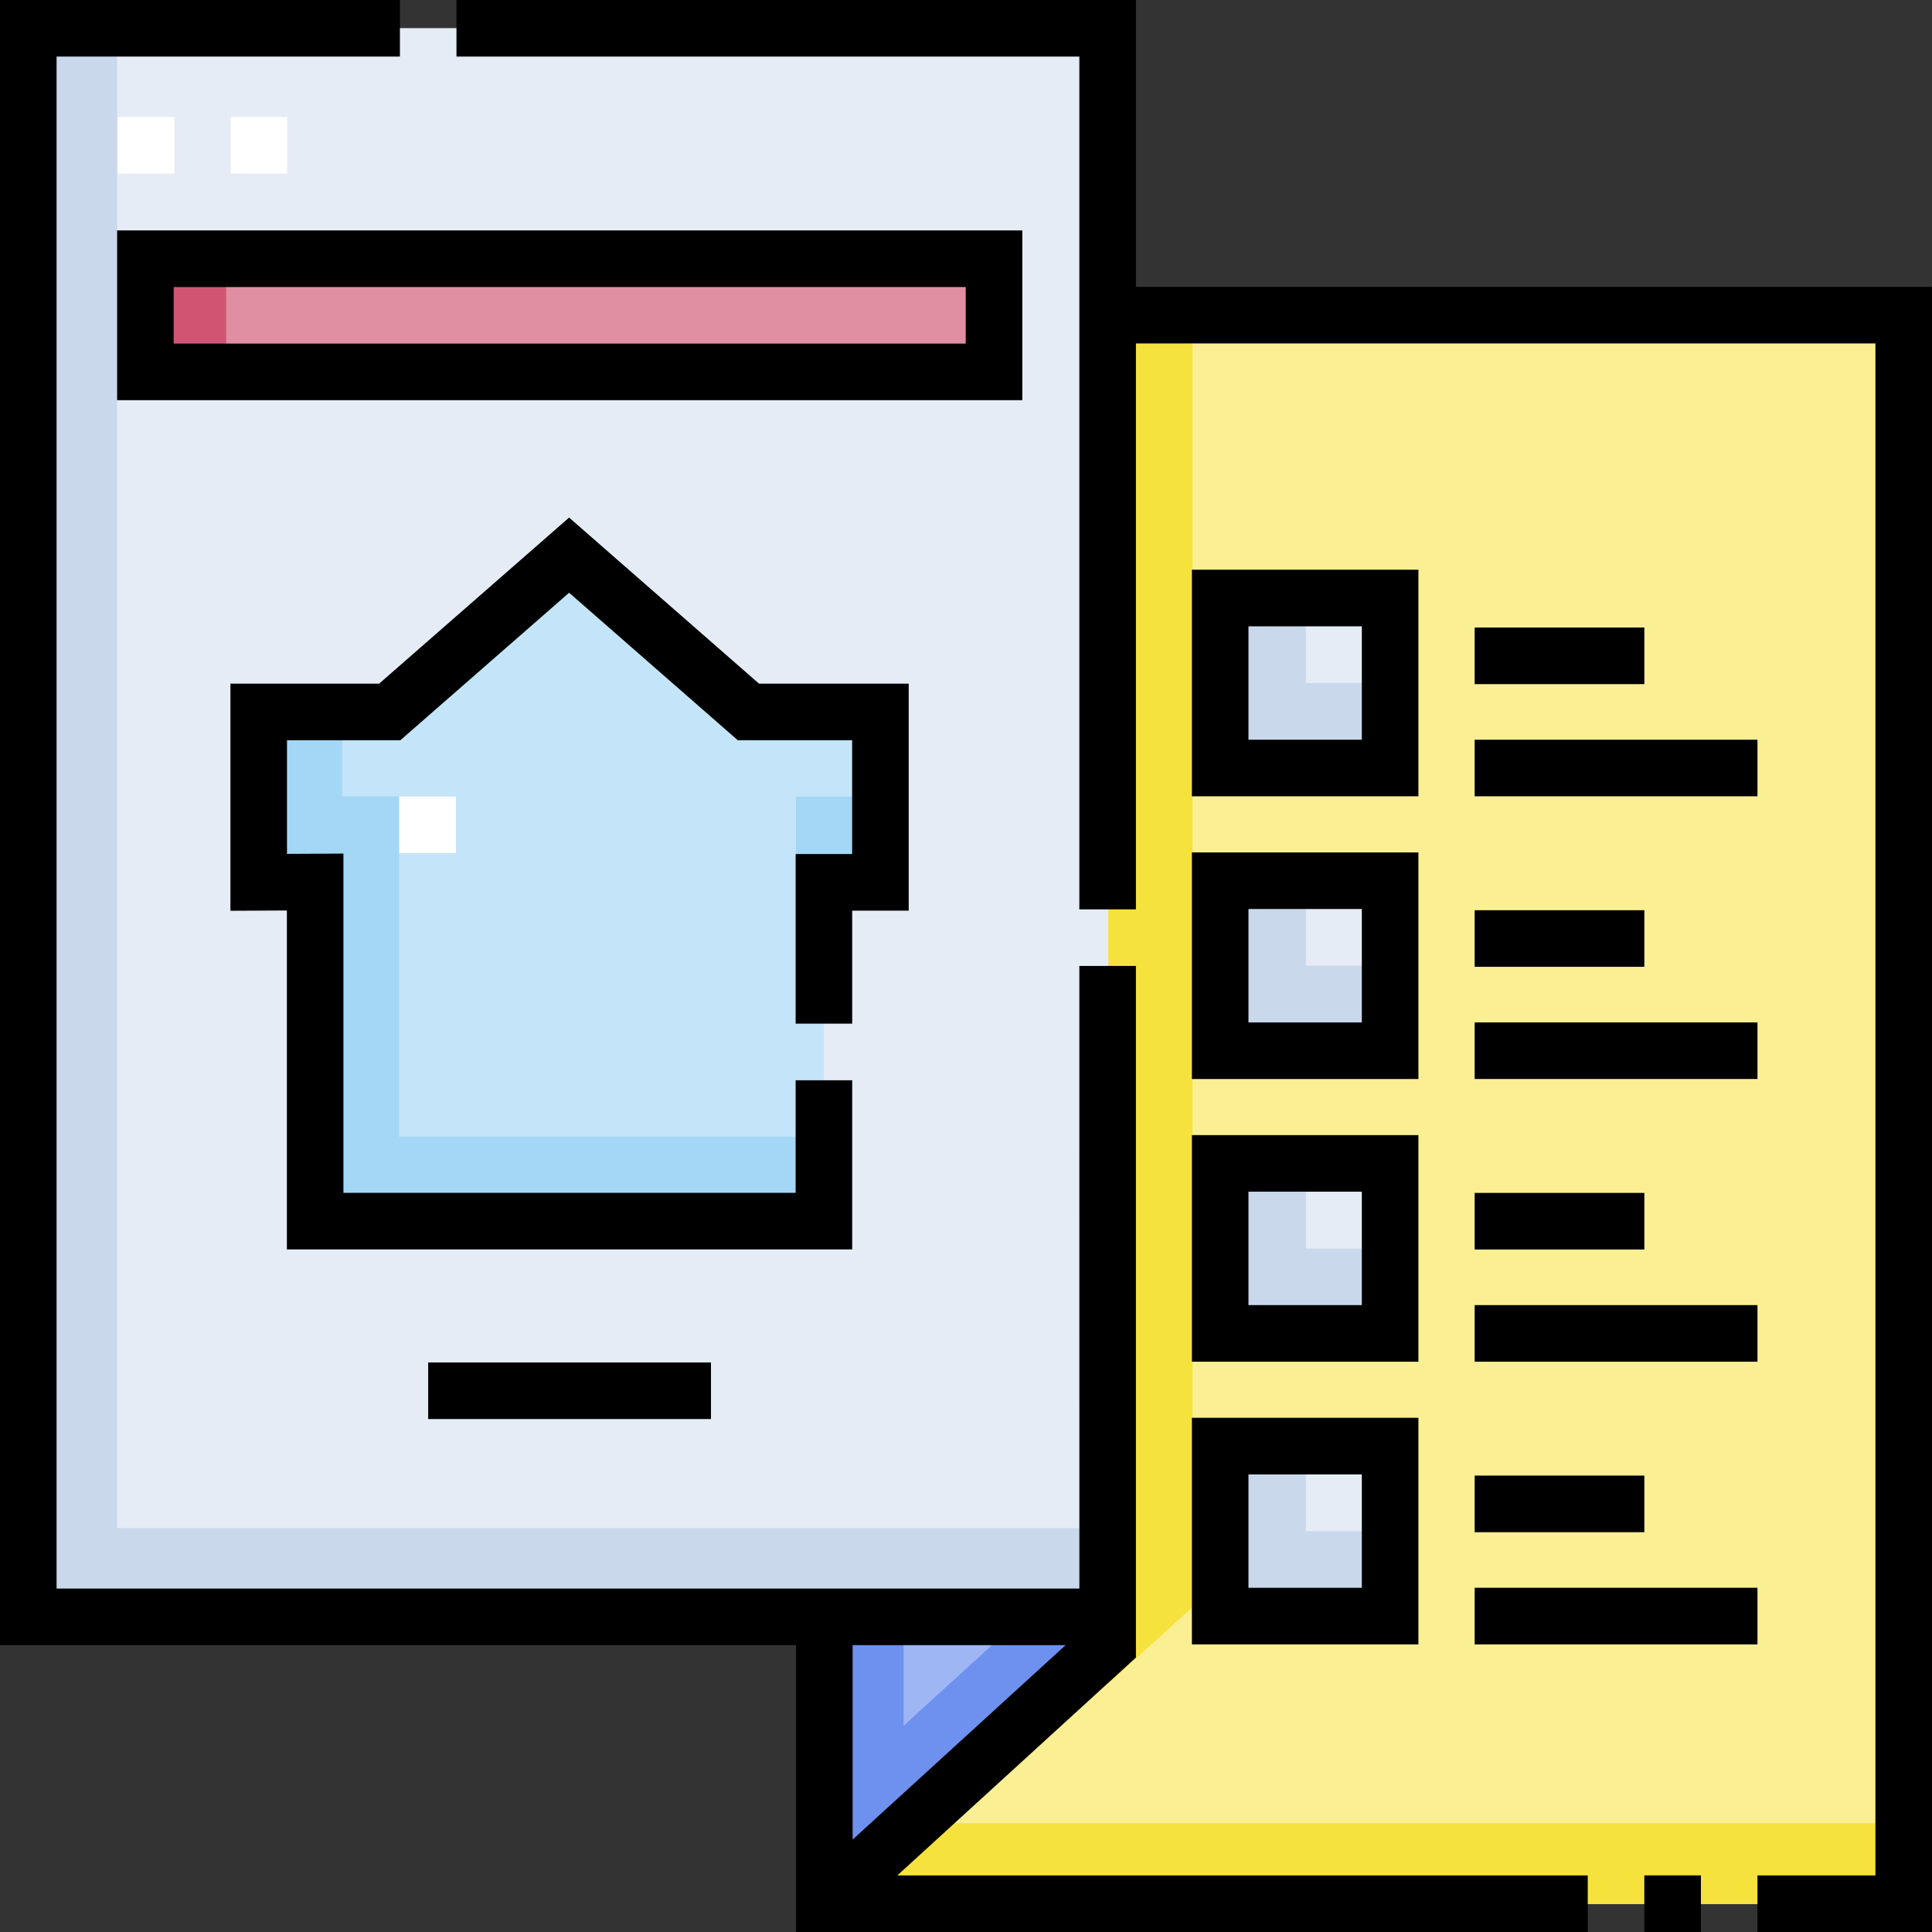
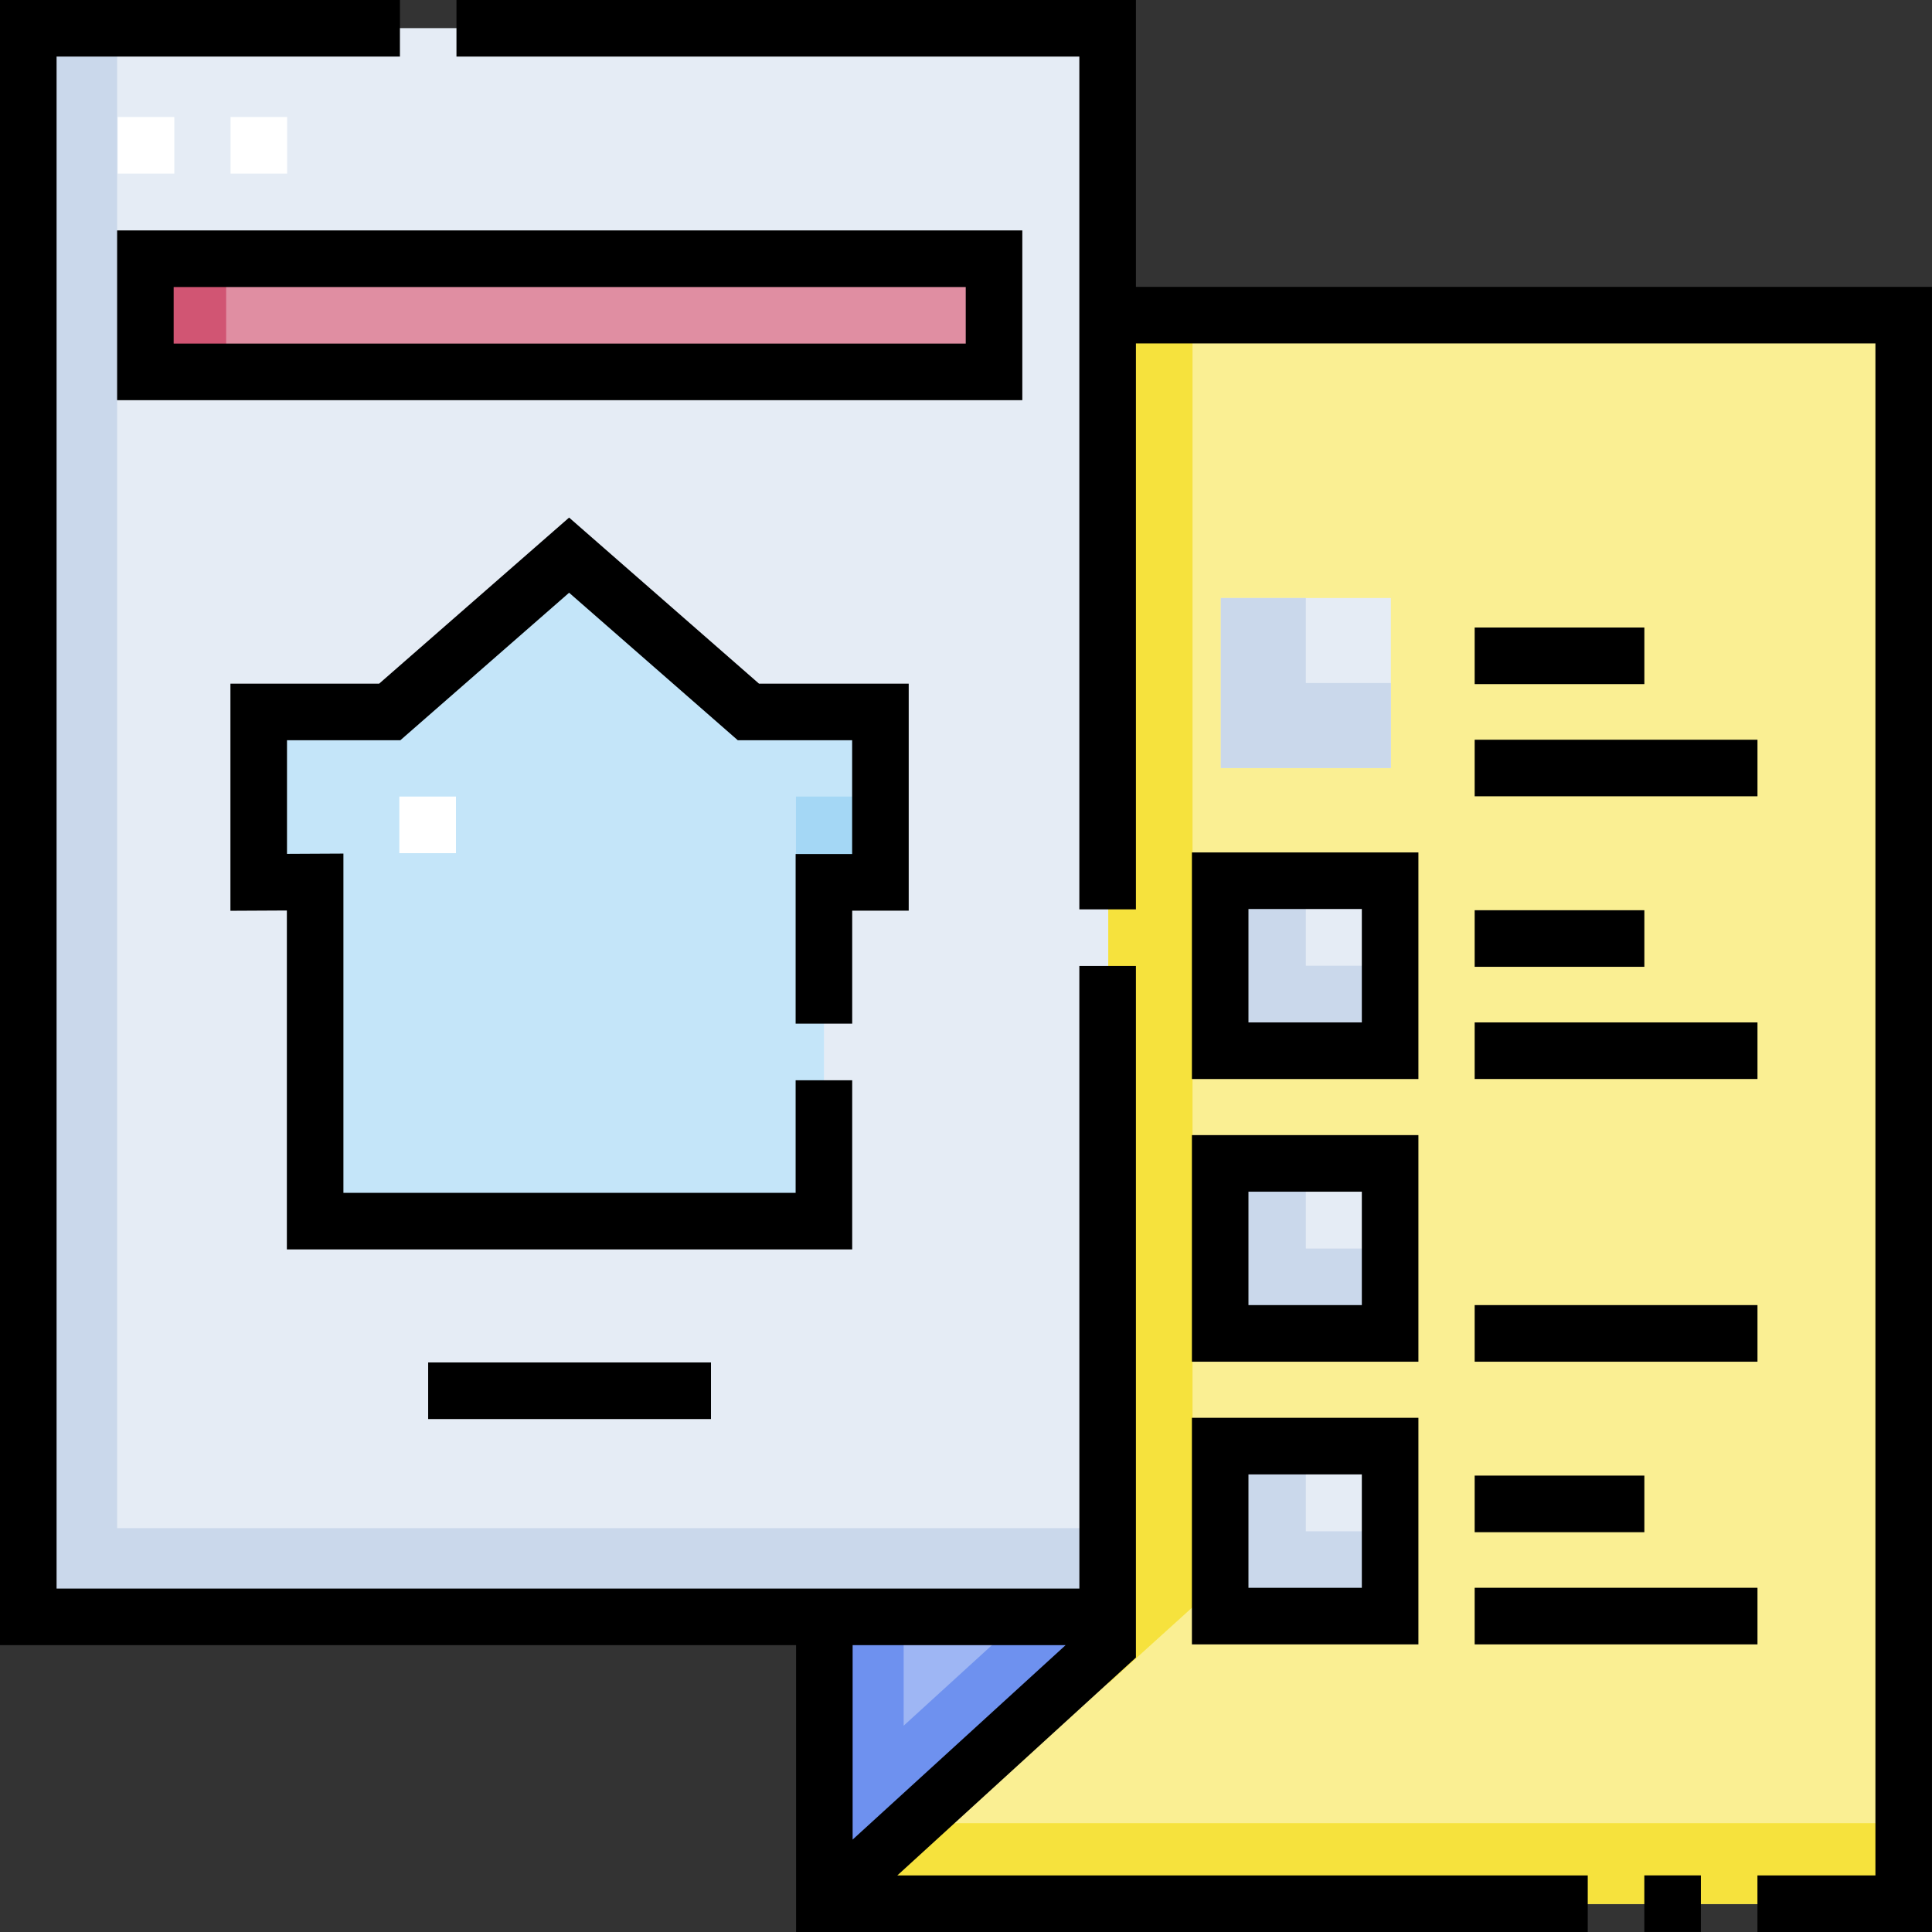
<svg xmlns="http://www.w3.org/2000/svg" width="60" height="60" viewBox="0 0 60 60" fill="none">
  <rect x="0" y="0" width="60" height="60" fill="#333333" stroke="none" />
  <g clip-path="url(#clip0_834_10234)">
    <path d="M25.613 50.221V59.132L34.417 51.098V50.221L25.613 50.221Z" fill="#9EB6F4" />
    <path d="M28.064 53.593V50.221H25.613V59.132L34.417 51.098V50.221H31.76L28.064 53.593Z" fill="#6E91EF" />
    <path d="M34.418 0.873H0.875V50.22H34.418L35.296 29.148L34.418 0.873Z" fill="#E5ECF5" />
    <path d="M3.638 47.457V0.873H0.875V50.22H34.418L34.533 47.457H3.638Z" fill="#CAD8EB" />
    <path d="M34.417 9.783V51.097L25.613 59.13H59.156V9.783H34.417Z" fill="#FAEF93" />
    <path d="M28.365 56.621L25.613 59.132H59.156V56.621H28.365Z" fill="#F6E23D" />
    <path d="M37.035 49.913V9.779L34.418 9.784V52.282L37.035 49.913Z" fill="#F6E23D" />
    <path d="M23.257 22.109L17.685 17.238L12.111 22.109H8.039V27.368H9.802V37.935H25.588V27.368H27.36V22.109H23.257Z" fill="#C4E5F9" />
    <path d="M24.719 24.738H27.334V27.353H24.719V24.738Z" fill="#A4D7F5" />
-     <path d="M12.392 35.299V24.732H10.628V22.109H8.039V27.368H9.802V37.935H25.588V35.299H12.392Z" fill="#A4D7F5" />
    <path d="M3.656 3.633H5.414V5.391H3.656V3.633Z" fill="white" />
    <path d="M7.16 3.633H8.918V5.391H7.16V3.633Z" fill="white" />
    <path d="M12.402 24.738H14.16V26.496H12.402V24.738Z" fill="white" />
    <path d="M4.516 8.031H30.888V11.547H4.516V8.031Z" fill="#E08EA2" />
    <path d="M4.516 8.031H7.023V11.547H4.516V8.031Z" fill="#D15573" />
    <path d="M37.914 18.572H43.195V23.853H37.914V18.572Z" fill="#E5ECF5" />
    <path d="M40.554 21.213V18.572H37.914V23.853H43.195V21.213H40.554Z" fill="#CAD8EB" />
    <path d="M37.914 27.383H43.195V32.664H37.914V27.383Z" fill="#E5ECF5" />
    <path d="M40.554 29.992V27.352H37.914V32.633H43.195V29.992H40.554Z" fill="#CAD8EB" />
    <path d="M37.914 36.191H43.195V41.472H37.914V36.191Z" fill="#E5ECF5" />
    <path d="M40.554 38.775V36.135H37.914V41.416H43.195V38.775H40.554Z" fill="#CAD8EB" />
    <path d="M37.914 45.004H43.195V50.285H37.914V45.004Z" fill="#E5ECF5" />
    <path d="M40.554 47.556V44.916H37.914V50.197H43.195V47.556H40.554Z" fill="#CAD8EB" />
    <path d="M51.066 58.242H52.823V59.999H51.066V58.242Z" fill="black" />
    <path d="M35.277 8.909V0H14.176V1.757H33.52V28.241H35.277V10.666H58.243V58.243H54.579V60H59.999V8.909H35.277Z" fill="black" />
    <path d="M35.277 51.477L35.277 29.998H33.52L33.521 49.334H1.757V1.757H12.42V0H0V51.091H24.723V60H49.309V58.243H27.867L35.277 51.477ZM33.094 51.091L26.479 57.13V51.091H33.094Z" fill="black" />
    <path d="M24.709 26.523V31.791H26.466V28.281H28.221V21.232H23.572L17.674 16.074L11.774 21.232H7.156V28.285L8.909 28.276V38.801H26.466V33.549H24.709V37.045H10.665V26.509L8.913 26.518V22.989H12.433L17.674 18.408L22.913 22.989H26.464V26.523H24.709Z" fill="black" />
    <path d="M31.749 7.156H3.637V12.428H31.749V7.156ZM29.992 10.671H5.393V8.914H29.992V10.671Z" fill="black" />
    <path d="M13.297 42.312H22.08V44.07H13.297V42.312Z" fill="black" />
-     <path d="M44.05 17.693H37.016V24.73H44.05V17.693ZM42.293 22.973H38.772V19.451H42.293V22.973Z" fill="black" />
    <path d="M37.016 33.51H44.05V26.473H37.016V33.51ZM38.772 28.23H42.293V31.752H38.772V28.23Z" fill="black" />
    <path d="M37.016 42.289H44.05V35.252H37.016V42.289ZM38.772 37.009H42.293V40.531H38.772V37.009Z" fill="black" />
    <path d="M37.016 51.068H44.05V44.031H37.016V51.068ZM38.772 45.789H42.293V49.311H38.772V45.789Z" fill="black" />
    <path d="M45.797 19.488H51.067V21.246H45.797V19.488Z" fill="black" />
    <path d="M45.797 22.973H54.58V24.73H45.797V22.973Z" fill="black" />
    <path d="M45.797 28.268H51.067V30.025H45.797V28.268Z" fill="black" />
    <path d="M45.797 31.752H54.58V33.509H45.797V31.752Z" fill="black" />
-     <path d="M45.797 37.047H51.067V38.804H45.797V37.047Z" fill="black" />
    <path d="M45.797 40.531H54.58V42.289H45.797V40.531Z" fill="black" />
    <path d="M45.797 45.826H51.067V47.584H45.797V45.826Z" fill="black" />
    <path d="M45.797 49.31H54.58V51.068H45.797V49.31Z" fill="black" />
  </g>
  <defs>
    <clipPath id="clip0_834_10234">
      <rect width="60" height="60" fill="white" />
    </clipPath>
  </defs>
</svg>